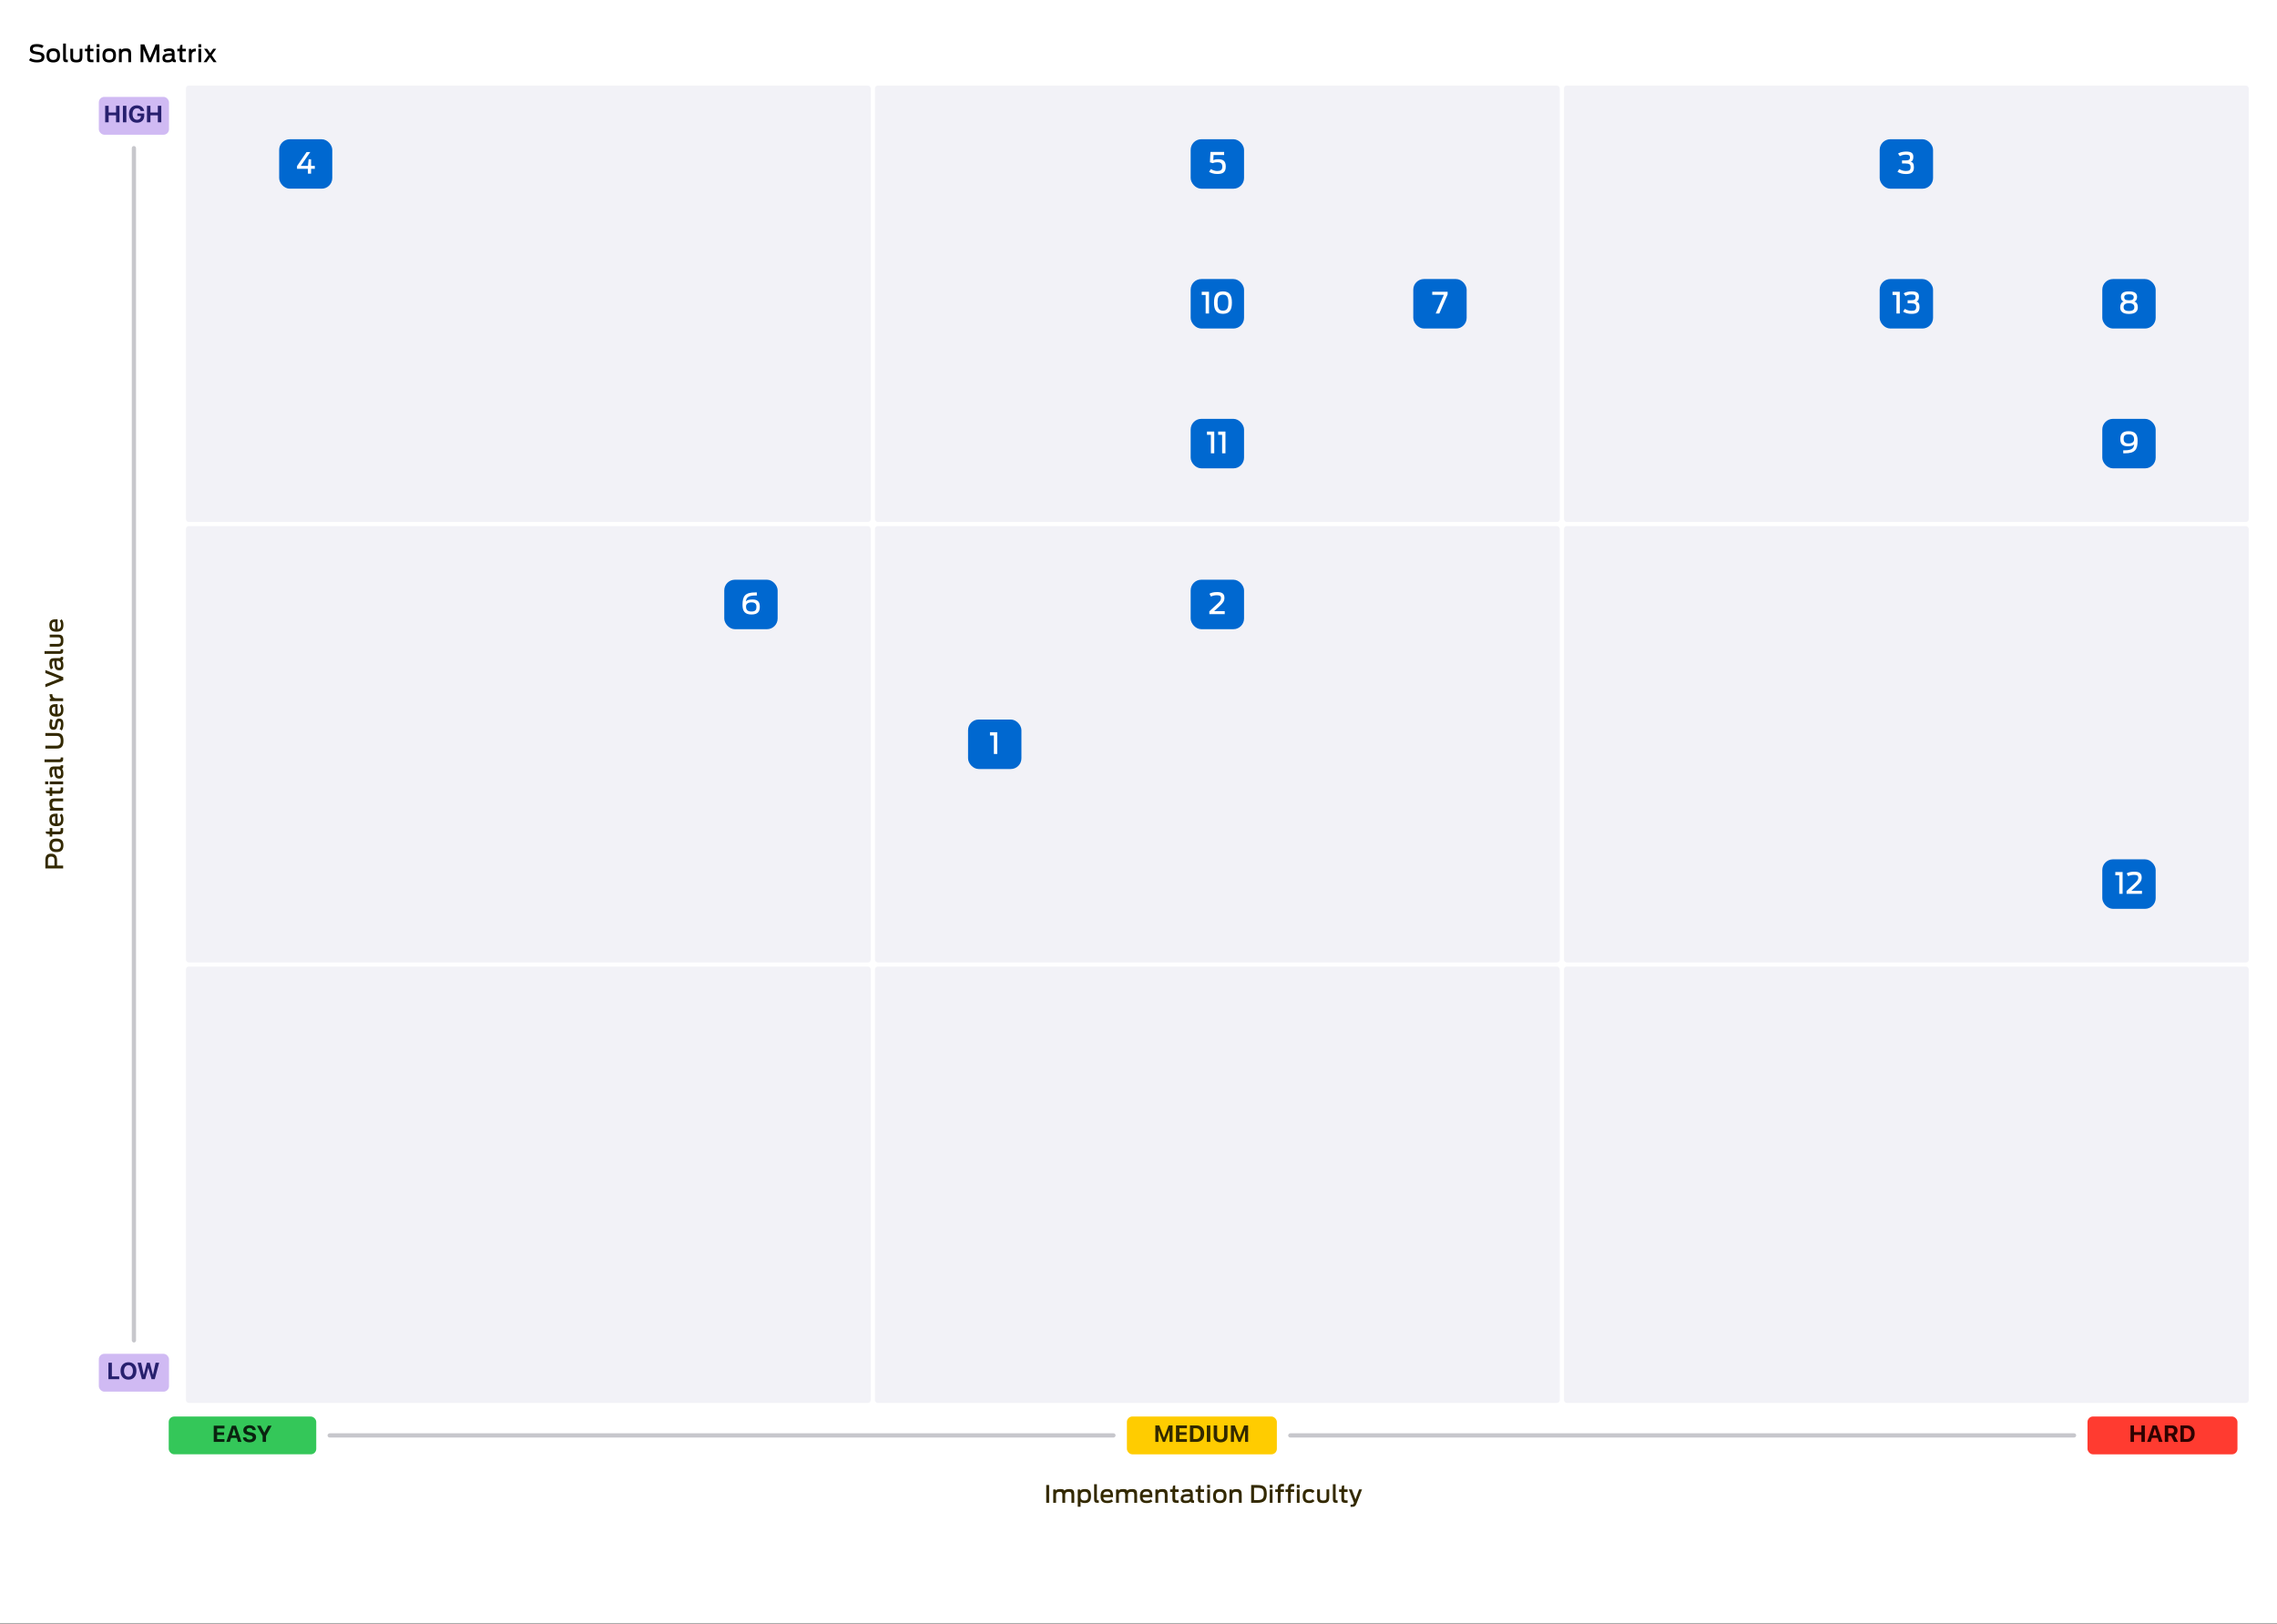
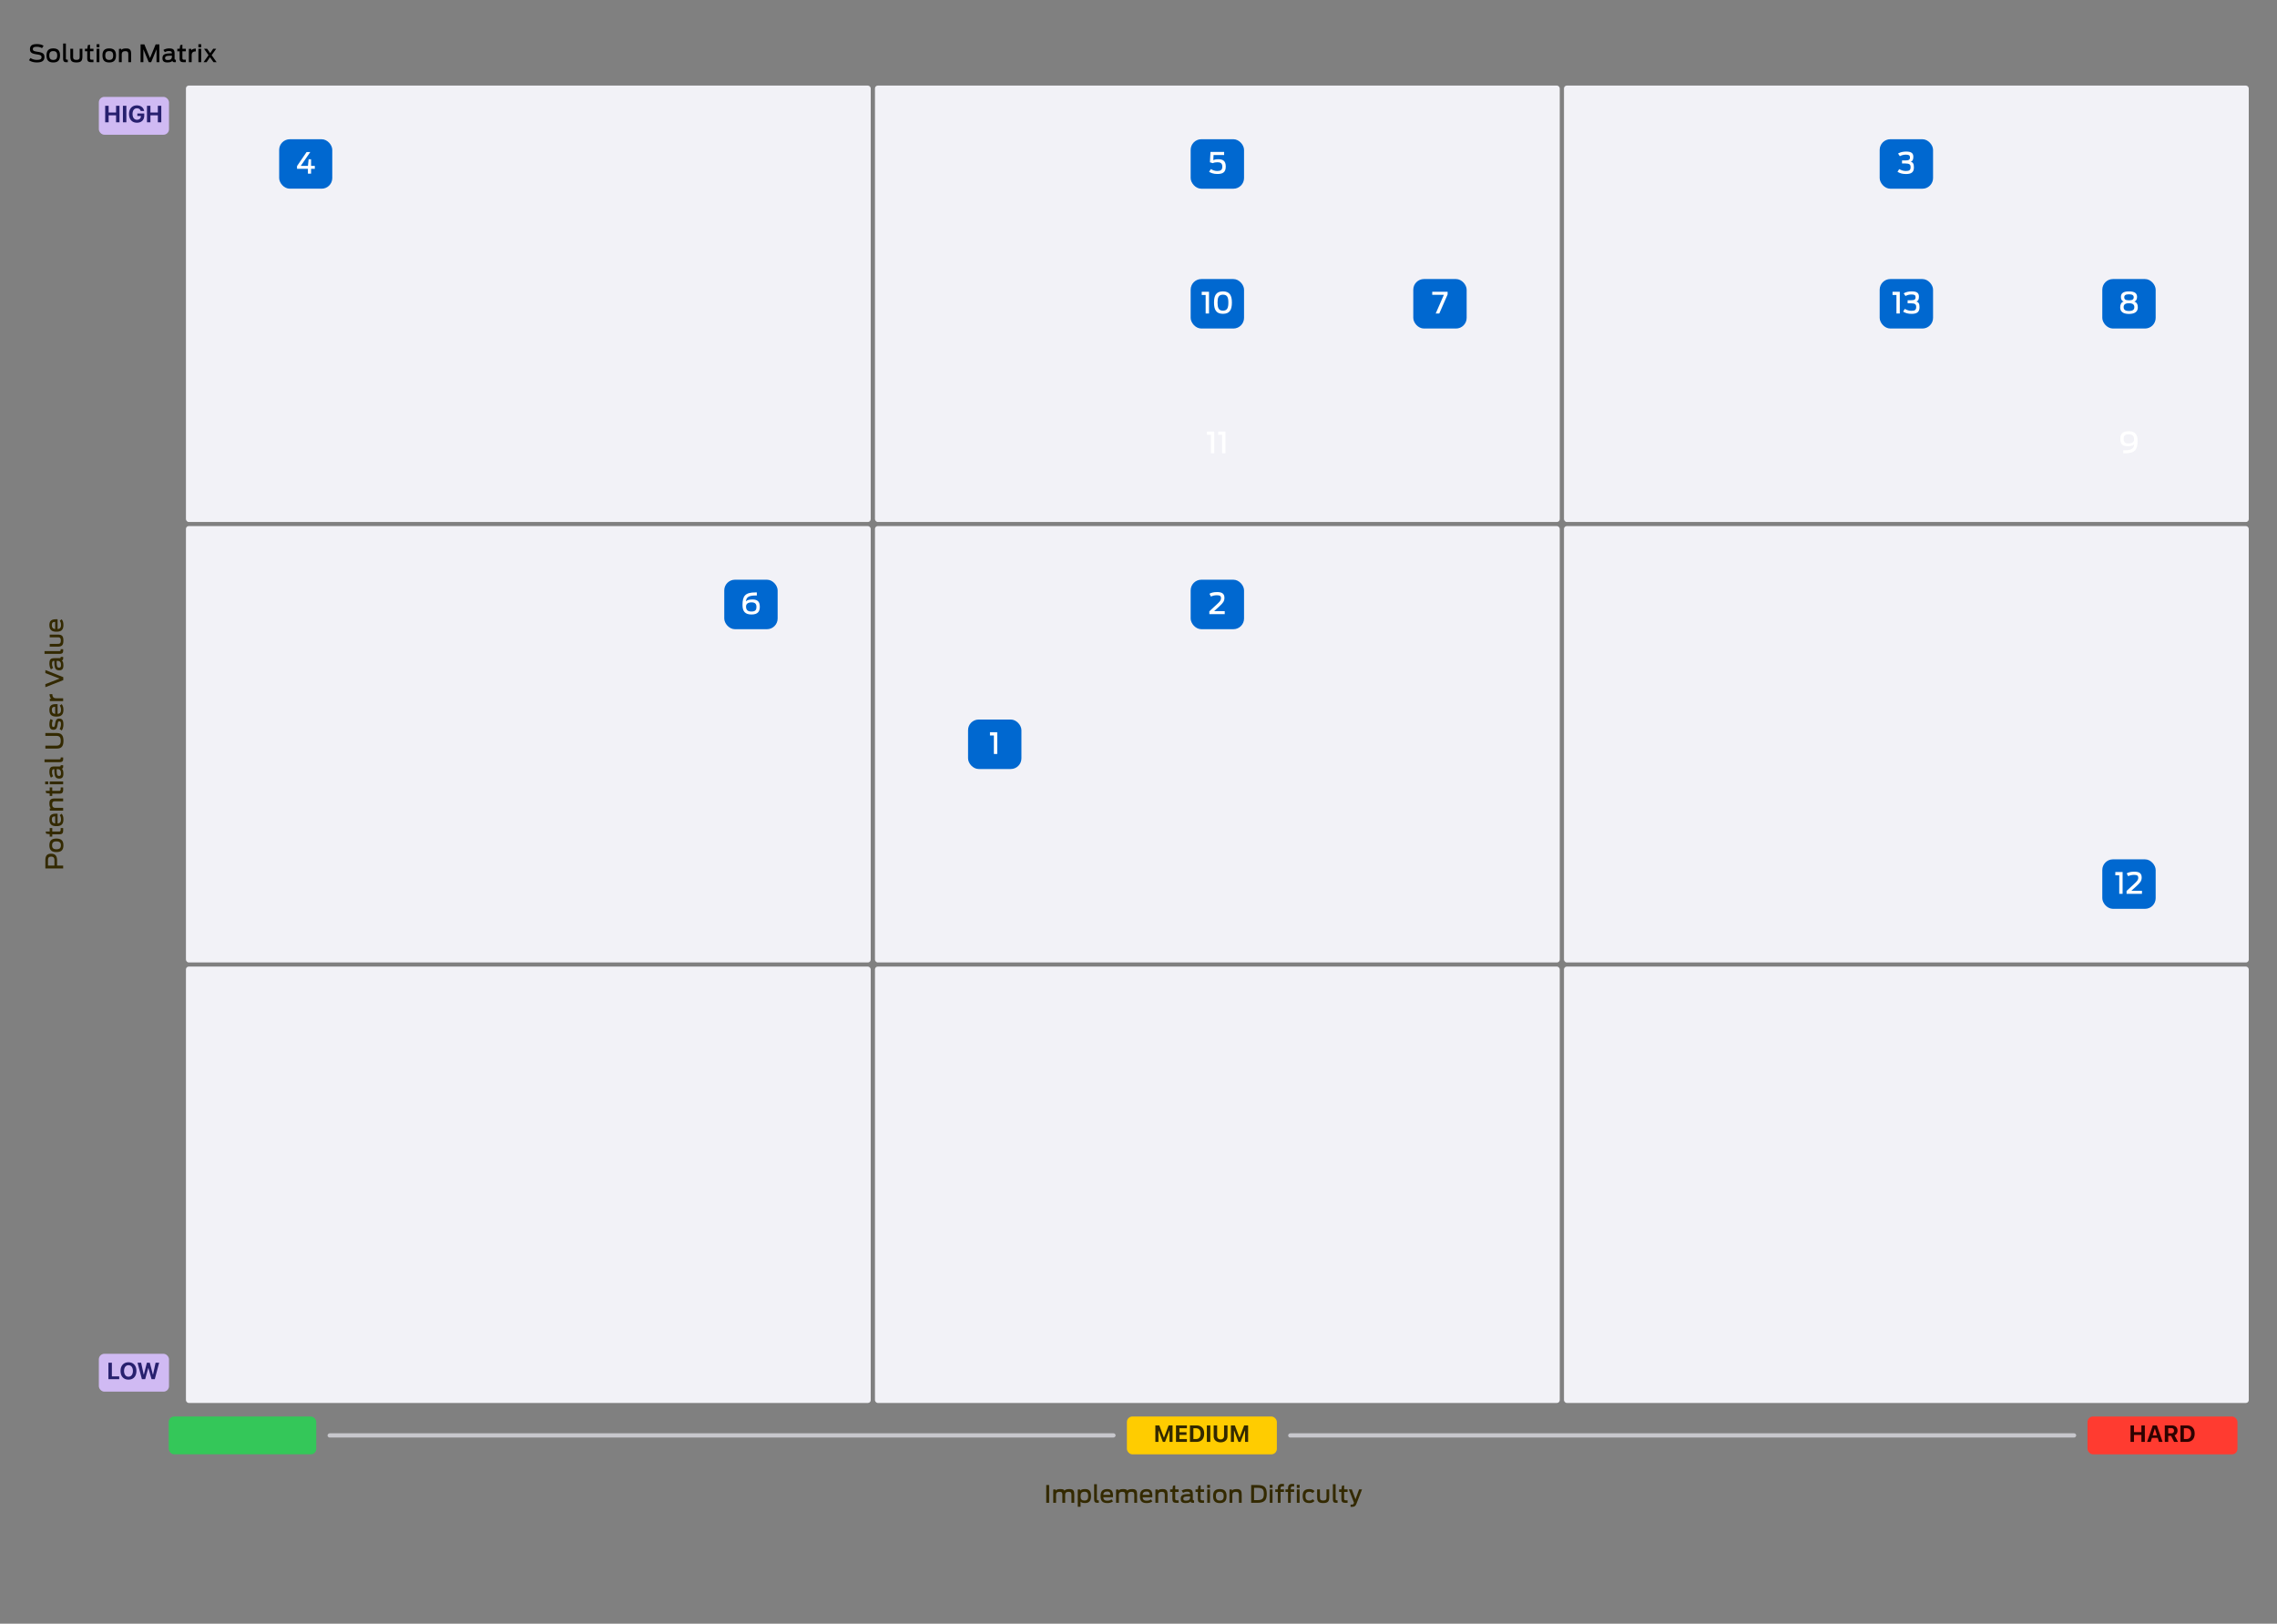
<svg xmlns="http://www.w3.org/2000/svg" width="704" height="502" fill="none">
  <rect width="100%" height="100%" fill="#808080" stroke="none" />
-   <path fill="#fff" d="M0 0h704v501.798H0z" />
  <path fill="#000" d="M11.41 19.297c-.958 0-1.781-.215-2.442-.675l.453-.69a3.49 3.49 0 0 0 1.966.578c1.106 0 1.455-.26 1.455-.853 0-.594-.557-.705-1.47-.846-1.328-.208-2.107-.438-2.107-1.596 0-1.15.705-1.58 2.137-1.58.987 0 1.64.23 2.07.519l-.482.735c-.37-.245-.987-.423-1.595-.423-.92 0-1.24.215-1.24.727 0 .557.513.66 1.44.809 1.262.2 2.137.4 2.137 1.61 0 1.106-.652 1.685-2.322 1.685Zm5.06.007c-1.5 0-2.086-.757-2.086-2.167 0-1.41.586-2.167 2.085-2.167 1.5 0 2.086.757 2.086 2.167 0 1.41-.587 2.167-2.086 2.167Zm0-.779c.912 0 1.216-.505 1.216-1.365 0-.861-.304-1.358-1.217-1.358-.92 0-1.217.497-1.217 1.358 0 .86.297 1.365 1.217 1.365Zm4.038.705c-.705 0-.994-.29-.994-1.15v-4.616h.853v4.512c0 .364.06.482.445.482h.156v.757c-.074.008-.26.015-.46.015Zm3.114.067c-1.595 0-1.877-.623-1.877-1.915v-2.315h.86v2.337c0 .624.008 1.099 1.017 1.099 1.01 0 1.01-.475 1.01-1.113v-2.323h.845v2.3c0 1.3-.26 1.93-1.855 1.93Zm2.639-3.444v-.786h.742l.156-1.113.675-.141v1.254h1.061v.787h-1.061v2.048c0 .348.044.556.579.556h.482v.765c-.119.007-.505.007-.645.007-1.032 0-1.277-.371-1.277-1.202v-2.174h-.712Zm3.617 3.37v-4.156h.854v4.156h-.854Zm-.007-4.609v-.95h.868v.95h-.868Zm3.899 4.69c-1.5 0-2.085-.757-2.085-2.167 0-1.41.586-2.167 2.085-2.167s2.085.757 2.085 2.167c0 1.41-.586 2.167-2.085 2.167Zm0-.779c.913 0 1.217-.505 1.217-1.365 0-.861-.304-1.358-1.217-1.358-.92 0-1.217.497-1.217 1.358 0 .86.297 1.365 1.217 1.365Zm3 .698v-4.104l.675-.052.075.364c.2-.245.6-.46 1.52-.46 1.292 0 1.492.697 1.492 1.729v2.523h-.86V16.87c0-.608-.06-1.039-.92-1.039-.95 0-1.114.46-1.114 1.113v2.279h-.868Zm6.692 0v-5.5h1.172l1.744 4.223 1.744-4.222h1.158v5.499h-.883V15.23l-1.662 3.993h-.742l-1.663-3.985v3.985h-.868Zm8.275.074c-1.225 0-1.507-.564-1.507-1.27 0-1.18.668-1.52 2.709-1.52h.208c-.015-.498-.149-.728-.972-.728-.512 0-.943.193-1.203.35l-.452-.676c.282-.193.964-.483 1.744-.483 1.447 0 1.714.483 1.714 1.663v1.395c0 .378.03.438.393.438v.75c-.06.014-.17.014-.356.014-.423 0-.623-.082-.735-.43-.237.319-.69.497-1.543.497Zm.148-.742c.89 0 1.262-.342 1.262-1.12v-.216h-.156c-1.633 0-1.944.185-1.944.742 0 .386.178.594.838.594Zm2.932-2.701v-.787h.742l.156-1.113.675-.141v1.254h1.061v.787h-1.06v2.048c0 .348.044.556.578.556h.482v.765c-.118.007-.504.007-.645.007-1.032 0-1.277-.371-1.277-1.202v-2.174h-.712Zm3.573 3.369v-4.104l.675-.052.09.475c.17-.282.675-.505 1.38-.52v.869c-.995.007-1.277.475-1.277 1.194v2.138h-.868Zm2.958 0v-4.156h.854v4.156h-.854Zm-.007-4.609v-.95h.868v.95h-.868Zm4.67 4.609-1.09-1.537-1.047 1.537h-.942l1.536-2.175-1.395-1.981h.957l.958 1.358.927-1.358h.935l-1.41 1.996 1.537 2.16h-.965Z" />
  <g clip-path="url(#a)">
    <path fill="#332900" d="M19.525 268.494h-5.5v-2.523c0-1.484.624-2.026 1.752-2.026 1.136 0 1.87.52 1.87 2.063v1.611h1.878v.875Zm-2.694-.875v-1.648c0-.757-.274-1.128-1.01-1.128-.749 0-.979.356-.979 1.143v1.633h1.989Zm2.776-6.269c0 1.499-.757 2.085-2.167 2.085-1.41 0-2.167-.586-2.167-2.085s.757-2.086 2.167-2.086c1.41 0 2.166.587 2.166 2.086Zm-.78 0c0-.913-.504-1.217-1.365-1.217s-1.358.304-1.358 1.217c0 .92.497 1.217 1.358 1.217.86 0 1.365-.297 1.365-1.217Zm-2.671-2.696h-.787v-.742l-1.113-.156-.141-.675h1.254v-1.062h.787v1.062h2.048c.349 0 .556-.045.556-.579v-.483h.765c.007.119.007.505.007.646 0 1.032-.37 1.277-1.202 1.277h-2.174v.712Zm3.45-5.313c0 1.737-.972 2.078-2.166 2.078-1.18 0-2.167-.371-2.167-2.063 0-1.752 1.217-1.811 2.53-1.781v3.005c.653-.052 1.061-.311 1.061-1.239 0-.66-.17-.987-.4-1.306l.6-.46c.364.475.543.972.543 1.766Zm-3.569.037c0 .861.4 1.136 1.017 1.202v-2.189c-.594.037-1.017.097-1.017.987Zm3.488-2.747H15.42l-.052-.676.364-.074c-.245-.2-.46-.601-.46-1.521 0-1.291.697-1.492 1.729-1.492h2.523v.861h-2.353c-.608 0-1.038.059-1.038.92 0 .95.46 1.113 1.113 1.113h2.278v.869Zm-3.37-4.545h-.786v-.742l-1.113-.156-.141-.675h1.254v-1.061h.787v1.061h2.048c.349 0 .556-.045.556-.579v-.482h.765c.007.119.007.504.007.645 0 1.032-.37 1.277-1.202 1.277h-2.174v.712Zm3.37-3.617h-4.156v-.854h4.156v.854Zm-4.609.007h-.95v-.868h.95v.868Zm4.683-3.268c0 1.224-.564 1.506-1.269 1.506-1.18 0-1.521-.668-1.521-2.708v-.208c-.497.015-.728.148-.728.972 0 .512.194.942.35 1.202l-.676.453c-.193-.282-.482-.965-.482-1.744 0-1.447.482-1.714 1.662-1.714h1.395c.379 0 .438-.03.438-.394h.75c.014.06.014.171.014.356 0 .423-.081.624-.43.735.319.238.497.69.497 1.544Zm-.742-.149c0-.89-.341-1.261-1.12-1.261h-.216v.156c0 1.632.186 1.944.742 1.944.386 0 .594-.178.594-.839Zm.675-4.42c0 .705-.29.995-1.15.995h-4.616v-.854h4.512c.364 0 .483-.059.483-.445v-.156h.756c.008.075.015.26.015.46Zm.09-5.599c0 2.137-1.077 2.39-2.145 2.39h-3.451v-.898h3.332c.868 0 1.425-.253 1.425-1.499 0-1.255-.535-1.522-1.425-1.522h-3.332v-.875h3.45c1.07 0 2.145.274 2.145 2.404Zm-.023-5.051c0 .631-.126 1.291-.505 1.855l-.667-.445c.296-.46.423-1.009.423-1.462 0-.668-.097-.92-.513-.92-.34 0-.408.23-.519.913-.156.994-.312 1.684-1.314 1.684-.786 0-1.231-.452-1.231-1.684 0-.646.133-1.225.37-1.633l.713.408a2.635 2.635 0 0 0-.282 1.202c0 .683.156.854.43.854.334 0 .416-.223.52-.854.17-1.031.297-1.729 1.269-1.729.95 0 1.306.52 1.306 1.811Zm.008-4.524c0 1.736-.973 2.078-2.167 2.078-1.18 0-2.167-.372-2.167-2.064 0-1.751 1.217-1.81 2.53-1.781v3.006c.653-.052 1.061-.312 1.061-1.239 0-.661-.17-.987-.4-1.307l.6-.46c.364.475.543.973.543 1.767Zm-3.57.037c0 .861.4 1.135 1.017 1.202v-2.189c-.594.037-1.017.096-1.017.987Zm3.488-2.748H15.42l-.052-.675.475-.089c-.282-.171-.505-.675-.52-1.38h.869c.007.994.475 1.276 1.195 1.276h2.137v.868Zm.037-6.478-5.536 2.182v-.943l4.408-1.714-4.408-1.7v-.942l5.536 2.196v.921Zm.037-4.546c0 1.224-.564 1.506-1.269 1.506-1.18 0-1.521-.667-1.521-2.708v-.208c-.497.015-.728.148-.728.972 0 .512.194.943.35 1.202l-.676.453c-.193-.282-.482-.965-.482-1.744 0-1.447.482-1.714 1.662-1.714h1.395c.379 0 .438-.03.438-.394h.75c.014.06.014.171.014.357 0 .423-.081.623-.43.734.319.238.497.691.497 1.544Zm-.742-.148c0-.891-.341-1.262-1.12-1.262h-.216v.156c0 1.632.186 1.944.742 1.944.386 0 .594-.178.594-.838Zm.675-4.42c0 .705-.29.994-1.15.994h-4.616v-.853h4.512c.364 0 .483-.06.483-.446v-.155h.756c.008.074.015.259.015.46Zm.067-3.114c0 1.595-.623 1.877-1.915 1.877H15.37v-.861h2.338c.623 0 1.098-.007 1.098-1.016 0-1.01-.475-1.01-1.113-1.01H15.37v-.846h2.3c1.3 0 1.93.26 1.93 1.856Zm.008-4.821c0 1.737-.973 2.078-2.167 2.078-1.18 0-2.167-.371-2.167-2.063 0-1.751 1.217-1.811 2.53-1.781v3.006c.653-.052 1.061-.312 1.061-1.24 0-.66-.17-.987-.4-1.306l.6-.46c.364.475.543.972.543 1.766Zm-3.57.038c0 .86.4 1.135 1.017 1.202v-2.189c-.594.037-1.017.096-1.017.987Z" />
  </g>
  <rect width="21.694" height="11.701" x="30.558" y="29.953" fill="#D0BAF3" rx="1.701" />
  <path fill="#27206E" d="M32.522 37.805V32.71h1.067v2.069h2.295v-2.07h1.066v5.096h-1.066v-2.147h-2.295v2.147h-1.067Zm5.481 0V32.71h1.066v5.095h-1.066Zm4.337.13c-.38 0-.72-.06-1.02-.183a2.143 2.143 0 0 1-.77-.533 2.417 2.417 0 0 1-.484-.844 3.46 3.46 0 0 1-.17-1.12v-.007c0-.546.1-1.018.297-1.416.198-.4.478-.708.84-.925.363-.219.79-.328 1.282-.328a2.6 2.6 0 0 1 1.08.215c.318.144.577.344.777.6.203.257.329.555.378.894l.007.035h-1.06l-.006-.035a1.024 1.024 0 0 0-.417-.593 1.316 1.316 0 0 0-.76-.212c-.272 0-.509.072-.709.215a1.37 1.37 0 0 0-.459.608 2.427 2.427 0 0 0-.162.932v.007c0 .275.032.524.095.745.064.219.155.406.276.561a1.216 1.216 0 0 0 1.002.48c.233 0 .44-.044.618-.134a1.03 1.03 0 0 0 .583-.935l.003-.096H42.46v-.777h2.14v.647c0 .336-.052.64-.156.91a1.915 1.915 0 0 1-.452.696 2.03 2.03 0 0 1-.717.441c-.277.102-.59.152-.935.152Zm3.1-.13V32.71h1.067v2.069h2.295v-2.07h1.066v5.096h-1.066v-2.147h-2.295v2.147H45.44Z" />
-   <rect width="1.31" height="369.916" x="40.75" y="45.147" fill="#C7C7CC" rx=".655" />
  <rect width="21.694" height="11.701" x="30.558" y="418.555" fill="#D0BAF3" rx="1.701" />
  <path fill="#27206E" d="M33.522 426.406v-5.095h1.067v4.216h2.267v.879h-3.334Zm6.205.131c-.504 0-.94-.108-1.307-.325a2.194 2.194 0 0 1-.85-.929c-.198-.4-.297-.874-.297-1.423v-.007c0-.55.1-1.025.3-1.423a2.2 2.2 0 0 1 .855-.925c.367-.216.8-.324 1.299-.324.501 0 .934.108 1.3.324.366.217.65.525.85.925.2.401.3.875.3 1.423v.007c0 .549-.1 1.023-.3 1.423-.198.401-.48.71-.847.929-.367.217-.802.325-1.303.325Zm0-.904c.275 0 .515-.073.72-.219.205-.146.363-.352.473-.618a2.38 2.38 0 0 0 .17-.936v-.007c0-.36-.057-.672-.17-.935a1.373 1.373 0 0 0-.473-.615 1.208 1.208 0 0 0-.72-.219c-.276 0-.516.073-.72.219a1.395 1.395 0 0 0-.477.615c-.113.263-.17.575-.17.935v.007c0 .358.056.67.166.936.113.266.271.472.473.618.205.146.448.219.728.219Zm4.146.773-1.349-5.095h1.109l.794 3.641h.057l.928-3.641h.9l.947 3.641h.056l.788-3.641h1.102l-1.353 5.095h-1l-.963-3.432h-.056l-.954 3.432h-1.006Z" />
  <rect width="211.72" height="134.919" x="57.49" y="26.461" fill="#F2F2F7" rx=".873" />
  <rect width="16.418" height="15.284" x="86.314" y="43.053" fill="#0068D0" rx="3.284" />
  <path fill="#fff" d="M91.834 52.187v-.84l2.962-4.343h1.137l-2.944 4.28h2.222l.217-2.04h.75v2.04h1.155v.903h-1.156v1.508h-.975v-1.508h-3.368Z" />
  <rect width="211.72" height="134.919" x="270.52" y="26.461" fill="#F2F2F7" rx=".873" />
  <rect width="16.501" height="15.3" x="368.129" y="43.045" fill="#0068D0" rx="3.3" />
  <path fill="#fff" d="M376.342 53.795c-1.153 0-1.915-.318-2.514-.68l.535-.845c.545.3 1.126.6 1.952.6.889 0 1.606-.21 1.606-1.344 0-1.125-.653-1.361-1.534-1.361-.617 0-1.016.09-1.416.281l-.889-.272.173-3.204h4.22v.953h-3.268l-.081 1.57c.308-.145.844-.263 1.515-.263 1.289 0 2.342.363 2.342 2.26 0 1.933-1.116 2.305-2.641 2.305Z" />
  <rect width="16.501" height="15.3" x="368.129" y="86.272" fill="#0068D0" rx="3.3" />
  <path fill="#fff" d="M372.764 96.922v-5.718h-1.216v-1.007h2.251v6.725h-1.035Zm5.352.1c-2.132 0-2.768-1.307-2.768-3.467 0-2.17.636-3.467 2.768-3.467 2.106 0 2.759 1.298 2.759 3.467 0 2.16-.653 3.467-2.759 3.467Zm0-.971c1.389 0 1.67-.999 1.67-2.496 0-1.516-.281-2.45-1.67-2.45-1.397 0-1.679.934-1.679 2.45 0 1.497.282 2.496 1.679 2.496Z" />
  <rect width="16.501" height="15.3" x="436.956" y="86.272" fill="#0068D0" rx="3.3" />
  <path fill="#fff" d="m443.888 96.922 2.532-5.772h-3.603v-.953h4.756v.826l-2.577 5.899h-1.108Z" />
-   <rect width="16.501" height="15.3" x="368.129" y="129.498" fill="#0068D0" rx="3.3" />
  <path fill="#fff" d="M374.386 140.148v-5.717h-1.216v-1.008h2.251v6.725h-1.035Zm3.465 0v-5.717h-1.217v-1.008h2.251v6.725h-1.034Z" />
  <rect width="211.72" height="134.919" x="483.549" y="26.461" fill="#F2F2F7" rx=".873" />
  <rect width="16.501" height="15.3" x="581.159" y="43.045" fill="#0068D0" rx="3.3" />
  <path fill="#fff" d="M589.301 53.804c-1.098 0-1.833-.209-2.632-.68l.526-.845c.708.39 1.307.59 2.051.59 1.035 0 1.471-.263 1.471-1.188 0-.79-.3-1.135-1.598-1.135h-1.052v-.944h1.034c1.08 0 1.425-.236 1.425-.935 0-.644-.336-.853-1.298-.853-.626 0-1.343.182-1.824.472l-.563-.817c.654-.408 1.57-.608 2.478-.608 1.479 0 2.242.409 2.242 1.598 0 .916-.245 1.37-.808 1.542.717.173.989.672.989 1.761 0 1.597-.944 2.042-2.441 2.042Z" />
  <rect width="16.501" height="15.3" x="581.159" y="86.272" fill="#0068D0" rx="3.3" />
  <path fill="#fff" d="M586.343 96.922v-5.718h-1.216v-1.007h2.251v6.725h-1.035Zm4.69.109c-1.098 0-1.833-.209-2.632-.68l.527-.845c.707.39 1.306.59 2.051.59 1.034 0 1.47-.263 1.47-1.189 0-.79-.3-1.134-1.597-1.134h-1.053v-.944h1.034c1.08 0 1.425-.236 1.425-.935 0-.644-.335-.853-1.297-.853-.627 0-1.344.181-1.825.472l-.562-.817c.653-.408 1.57-.608 2.477-.608 1.48 0 2.242.408 2.242 1.597 0 .917-.245 1.37-.808 1.543.717.172.989.672.989 1.76 0 1.598-.943 2.043-2.441 2.043Z" />
  <rect width="16.501" height="15.3" x="649.986" y="86.272" fill="#0068D0" rx="3.3" />
  <path fill="#fff" d="M658.233 97.058c-1.997 0-2.714-.853-2.714-2.024 0-.862.282-1.57 1.08-1.806-.68-.245-.853-.78-.853-1.443 0-.953.527-1.697 2.487-1.697 1.978 0 2.496.753 2.496 1.697 0 .663-.209 1.234-.863 1.443.826.245 1.099.944 1.099 1.806 0 1.17-.726 2.024-2.732 2.024Zm0-.908c1.18 0 1.661-.426 1.661-1.198 0-.78-.481-1.207-1.661-1.207-1.18 0-1.652.427-1.652 1.207 0 .772.472 1.198 1.652 1.198Zm0-3.294c1.107 0 1.47-.336 1.47-.944 0-.59-.363-.926-1.47-.926s-1.461.336-1.461.926c0 .608.354.944 1.461.944Z" />
-   <rect width="16.501" height="15.3" x="649.986" y="129.498" fill="#0068D0" rx="3.3" />
  <path fill="#fff" d="M656.462 140.148v-.925h.49c2.496 0 2.778-.899 2.886-1.843-.344.418-1.007.59-2.042.59-1.724 0-2.241-.898-2.241-2.269 0-1.479.644-2.386 2.568-2.386s2.777.907 2.777 2.922c0 2.795-.789 3.911-3.975 3.911h-.463Zm1.643-3.04c1.044 0 1.706-.417 1.706-1.28 0-1.152-.608-1.551-1.688-1.551-1.243 0-1.534.553-1.534 1.415 0 .863.336 1.416 1.516 1.416Z" />
  <rect width="211.72" height="134.919" x="57.49" y="162.646" fill="#F2F2F7" rx=".873" />
  <rect width="16.501" height="15.3" x="223.927" y="179.23" fill="#0068D0" rx="3.3" />
  <path fill="#fff" d="M232.345 189.981c-1.924 0-2.777-.908-2.777-2.923 0-2.795.799-3.902 3.975-3.902h.454v.953h-.481c-2.478 0-2.777.889-2.886 1.833.336-.417 1.007-.599 2.042-.599 1.724 0 2.241.853 2.241 2.269 0 1.479-.644 2.369-2.568 2.369Zm.009-.917c1.234 0 1.525-.554 1.525-1.416 0-.862-.336-1.416-1.525-1.416-1.044 0-1.697.418-1.697 1.289 0 1.144.608 1.543 1.697 1.543Z" />
  <rect width="211.72" height="134.919" x="270.52" y="162.646" fill="#F2F2F7" rx=".873" />
  <rect width="16.501" height="15.3" x="368.129" y="179.23" fill="#0068D0" rx="3.3" />
  <path fill="#fff" d="M373.897 189.881v-.88l2.232-2.061c.998-.925 1.389-1.316 1.389-2.014 0-.618-.318-.899-1.289-.899-.699 0-1.407.182-1.824.409l-.472-.863c.635-.345 1.27-.526 2.396-.526 1.488 0 2.241.508 2.241 1.779 0 1.025-.435 1.597-1.551 2.623l-1.643 1.506h3.285v.926h-4.764Z" />
  <rect width="16.501" height="15.3" x="299.302" y="222.457" fill="#0068D0" rx="3.3" />
  <path fill="#fff" d="M307.291 233.107v-5.717h-1.216v-1.008h2.251v6.725h-1.035Z" />
  <rect width="211.72" height="134.919" x="483.549" y="162.646" fill="#F2F2F7" rx=".873" />
  <rect width="16.501" height="15.3" x="649.986" y="265.684" fill="#0068D0" rx="3.3" />
  <path fill="#fff" d="M655.228 276.334v-5.718h-1.216v-1.007h2.251v6.725h-1.035Zm2.258 0v-.88l2.232-2.061c.999-.925 1.389-1.315 1.389-2.014 0-.617-.318-.899-1.289-.899-.699 0-1.407.182-1.824.409l-.472-.863c.635-.344 1.271-.526 2.396-.526 1.488 0 2.242.508 2.242 1.779 0 1.025-.436 1.597-1.552 2.623l-1.643 1.506h3.285v.926h-4.764Z" />
  <rect width="211.72" height="134.919" x="57.49" y="298.83" fill="#F2F2F7" rx=".873" />
  <rect width="211.72" height="134.919" x="270.52" y="298.83" fill="#F2F2F7" rx=".873" />
  <rect width="211.72" height="134.919" x="483.549" y="298.83" fill="#F2F2F7" rx=".873" />
  <rect width="45.612" height="11.674" x="52.166" y="437.953" fill="#34C759" rx="1.674" />
-   <path fill="#0A2410" d="M66.08 445.791v-5.012h3.32v.865h-2.27v1.208h2.143v.806H67.13v1.268h2.27v.865h-3.32Zm3.888 0 1.74-5.012h.892v1h-.305l-1.226 4.012h-1.102Zm.93-1.216.257-.785h2.317l.257.785H70.9Zm2.682 1.216-1.223-4.012v-1h.584l1.743 5.012H73.58Zm3.568.129c-.398 0-.745-.061-1.039-.181a1.656 1.656 0 0 1-.694-.507 1.416 1.416 0 0 1-.282-.775l-.003-.055h1.01l.004.034a.567.567 0 0 0 .153.33.92.92 0 0 0 .361.219c.15.053.323.08.518.08.187 0 .352-.028.493-.083a.78.78 0 0 0 .33-.23.523.523 0 0 0 .122-.34v-.003a.468.468 0 0 0-.202-.396c-.132-.1-.354-.182-.667-.247l-.528-.108c-.52-.106-.9-.281-1.136-.524-.236-.243-.354-.555-.354-.935v-.003c0-.31.082-.581.247-.813.164-.231.39-.411.677-.538.287-.13.616-.195.986-.195.39 0 .723.064 1 .191.281.125.5.298.657.518.158.217.247.466.268.747l.003.045h-.986l-.007-.042a.622.622 0 0 0-.153-.316.785.785 0 0 0-.32-.212 1.234 1.234 0 0 0-.462-.08c-.17 0-.321.026-.451.077a.688.688 0 0 0-.302.215.503.503 0 0 0-.108.323v.003a.49.49 0 0 0 .195.4c.132.102.345.183.639.243l.531.108c.354.072.643.169.865.292.225.122.39.276.497.462.106.185.16.408.16.67v.003a1.5 1.5 0 0 1-.247.862 1.596 1.596 0 0 1-.698.563c-.301.132-.66.198-1.077.198Zm4.047-.129v-1.872l-1.743-3.14h1.135l1.105 2.108h.063l1.1-2.108h1.136l-1.747 3.14v1.872h-1.049Z" />
  <rect width="1.31" height="243.649" x="101.27" y="444.445" fill="#C7C7CC" rx=".655" transform="rotate(-90 101.27 444.445)" />
  <rect width="46.365" height="11.701" x="348.412" y="437.939" fill="#FC0" rx="1.701" />
  <path fill="#332900" d="M357.213 445.791v-5.095h1.221l1.409 3.729h.064l1.405-3.729h1.222v5.095h-.95v-3.467h-.526l1.017-1.487-1.868 4.954h-.667l-1.865-4.954 1.014 1.487h-.526v3.467h-.95Zm6.377 0v-5.095h3.376v.879h-2.309v1.229h2.178v.819h-2.178v1.289h2.309v.879h-3.376Zm4.316 0v-5.095h2.005c.506 0 .937.099 1.293.297.355.195.627.48.815.854.189.374.283.827.283 1.359v.007c0 .549-.094 1.015-.283 1.399a1.979 1.979 0 0 1-.812.879c-.355.2-.787.3-1.296.3h-2.005Zm1.066-.879h.77c.315 0 .582-.065.801-.194a1.23 1.23 0 0 0 .498-.569c.116-.252.173-.558.173-.918v-.007c0-.351-.059-.648-.176-.893a1.231 1.231 0 0 0-.505-.562 1.533 1.533 0 0 0-.791-.194h-.77v3.337Zm4.16.879v-5.095h1.067v5.095h-1.067Zm4.252.131c-.435 0-.813-.079-1.133-.237a1.798 1.798 0 0 1-.742-.66 1.854 1.854 0 0 1-.261-.992v-3.337h1.066v3.241c0 .219.041.41.124.572a.92.92 0 0 0 .364.375c.16.089.354.134.582.134.228 0 .421-.045.579-.134a.895.895 0 0 0 .364-.375c.082-.162.123-.353.123-.572v-3.241h1.067v3.337c0 .376-.087.707-.262.992a1.736 1.736 0 0 1-.737.66c-.318.158-.696.237-1.134.237Zm3.186-.131v-5.095h1.221l1.409 3.729h.064l1.405-3.729h1.222v5.095h-.95v-3.467h-.526l1.017-1.487-1.868 4.954h-.667l-1.865-4.954 1.014 1.487h-.526v3.467h-.95Z" />
  <rect width="1.31" height="243.649" x="398.27" y="444.445" fill="#C7C7CC" rx=".655" transform="rotate(-90 398.27 444.445)" />
  <rect width="46.365" height="11.701" x="645.412" y="437.939" fill="#FF3B30" rx="1.701" />
  <path fill="#2E0200" d="M658.712 445.791v-5.095h1.067v2.069h2.295v-2.069h1.066v5.095h-1.066v-2.147h-2.295v2.147h-1.067Zm5.117 0 1.769-5.095h.908v1.017h-.311l-1.246 4.078h-1.12Zm.947-1.236.261-.798h2.355l.261.798h-2.877Zm2.725 1.236-1.243-4.078v-1.017h.594l1.772 5.095h-1.123Zm1.805 0v-5.095h2.122c.386 0 .715.066.986.198.273.129.48.315.621.558.144.242.215.53.215.865v.007c0 .327-.081.621-.243.882-.16.259-.386.446-.678.562l1.073 2.023h-1.207l-.95-1.864h-.872v1.864h-1.067Zm1.067-2.641h.939c.266 0 .473-.071.621-.212.151-.144.226-.341.226-.593v-.007c0-.247-.076-.444-.229-.59-.153-.146-.364-.219-.632-.219h-.925v1.621Zm3.771 2.641v-5.095h2.006c.506 0 .937.099 1.292.297.356.195.628.48.816.854.188.374.282.827.282 1.359v.007c0 .549-.094 1.015-.282 1.399a1.984 1.984 0 0 1-.812.879c-.356.2-.788.3-1.296.3h-2.006Zm1.067-.879h.769c.316 0 .583-.065.802-.194a1.23 1.23 0 0 0 .498-.569c.115-.252.173-.558.173-.918v-.007c0-.351-.059-.648-.177-.893a1.22 1.22 0 0 0-.505-.562 1.53 1.53 0 0 0-.791-.194h-.769v3.337Z" />
  <path fill="#332900" d="M323.481 464.625v-5.499h.891v5.499h-.891Zm2.157 0v-4.104l.675-.052.074.364c.171-.253.594-.46 1.477-.46.839 0 1.128.207 1.247.489.2-.282.66-.489 1.573-.489 1.291 0 1.455.697 1.455 1.729v2.523h-.869v-2.352c0-.609-.014-1.039-.875-1.039-.95 0-1.076.46-1.076 1.113v2.278h-.861v-2.352c0-.609-.023-1.039-.883-1.039-.95 0-1.069.46-1.069 1.113v2.278h-.868Zm7.581 1.224v-5.328l.675-.052.074.401c.223-.312.668-.497 1.581-.497 1.402 0 1.774.92 1.774 2.167 0 1.239-.386 2.152-1.819 2.152-.823 0-1.217-.156-1.417-.453v1.61h-.868Zm2.129-1.936c.876 0 1.099-.527 1.099-1.344 0-.816-.208-1.365-1.099-1.365-.92 0-1.261.378-1.261 1.365 0 .98.312 1.344 1.261 1.344Zm3.925.719c-.705 0-.994-.289-.994-1.15v-4.616h.853v4.512c0 .364.059.483.445.483h.156v.757c-.074.007-.26.014-.46.014Zm3.078.075c-1.736 0-2.078-.973-2.078-2.167 0-1.18.371-2.167 2.063-2.167 1.752 0 1.811 1.217 1.781 2.53h-3.005c.052.653.312 1.062 1.239 1.062.661 0 .987-.171 1.306-.401l.46.601c-.474.364-.972.542-1.766.542Zm-.037-3.57c-.861 0-1.135.401-1.202 1.017h2.189c-.037-.594-.096-1.017-.987-1.017Zm2.748 3.488v-4.104l.675-.052.074.364c.171-.253.594-.46 1.477-.46.838 0 1.128.207 1.247.489.2-.282.66-.489 1.573-.489 1.291 0 1.454.697 1.454 1.729v2.523h-.868v-2.352c0-.609-.015-1.039-.876-1.039-.949 0-1.076.46-1.076 1.113v2.278h-.86v-2.352c0-.609-.023-1.039-.884-1.039-.949 0-1.068.46-1.068 1.113v2.278h-.868Zm9.458.082c-1.737 0-2.078-.973-2.078-2.167 0-1.18.371-2.167 2.063-2.167 1.752 0 1.811 1.217 1.781 2.53h-3.005c.052.653.311 1.062 1.239 1.062.66 0 .987-.171 1.306-.401l.46.601c-.475.364-.972.542-1.766.542Zm-.037-3.57c-.861 0-1.136.401-1.202 1.017h2.189c-.037-.594-.097-1.017-.987-1.017Zm2.747 3.488v-4.104l.676-.052.074.364c.2-.245.601-.46 1.521-.46 1.291 0 1.492.697 1.492 1.729v2.523h-.861v-2.352c0-.609-.059-1.039-.92-1.039-.95 0-1.113.46-1.113 1.113v2.278h-.869Zm4.545-3.369v-.787h.742l.156-1.113.675-.141v1.254h1.061v.787h-1.061v2.048c0 .349.044.557.579.557h.482v.764c-.119.007-.504.007-.645.007-1.032 0-1.277-.371-1.277-1.202v-2.174h-.712Zm4.776 3.443c-1.224 0-1.506-.564-1.506-1.269 0-1.18.668-1.521 2.708-1.521h.208c-.015-.497-.148-.727-.972-.727-.512 0-.942.193-1.202.348l-.453-.675c.282-.193.965-.482 1.744-.482 1.447 0 1.714.482 1.714 1.662v1.395c0 .379.03.438.394.438v.75c-.06.014-.171.014-.357.014-.423 0-.623-.081-.734-.43-.238.319-.69.497-1.544.497Zm.149-.742c.89 0 1.261-.341 1.261-1.12v-.216h-.156c-1.632 0-1.944.186-1.944.742 0 .386.178.594.839.594Zm2.931-2.701v-.787h.742l.156-1.113.676-.141v1.254h1.061v.787h-1.061v2.048c0 .349.044.557.578.557h.483v.764c-.119.007-.505.007-.646.007-1.031 0-1.276-.371-1.276-1.202v-2.174h-.713Zm3.618 3.369v-4.156h.853v4.156h-.853Zm-.007-4.609v-.949h.868v.949h-.868Zm3.899 4.691c-1.499 0-2.086-.757-2.086-2.167 0-1.41.587-2.167 2.086-2.167 1.499 0 2.085.757 2.085 2.167 0 1.41-.586 2.167-2.085 2.167Zm0-.78c.912 0 1.217-.504 1.217-1.365s-.305-1.358-1.217-1.358c-.921 0-1.217.497-1.217 1.358 0 .861.296 1.365 1.217 1.365Zm3 .698v-4.104l.675-.052.074.364c.201-.245.601-.46 1.521-.46 1.292 0 1.492.697 1.492 1.729v2.523h-.861v-2.352c0-.609-.059-1.039-.92-1.039-.95 0-1.113.46-1.113 1.113v2.278h-.868Zm6.692 0v-5.499h1.877c2.123 0 2.946.594 2.946 2.746 0 2.115-.883 2.753-3.005 2.753h-1.818Zm.898-.831h.964c1.618 0 2.056-.512 2.056-1.922 0-1.425-.364-1.893-2.026-1.893h-.994v3.815Zm4.848.831v-4.156h.853v4.156h-.853Zm-.008-4.609v-.949h.869v.949h-.869Zm1.71 1.24v-.787h.787v-.304c0-.868.297-1.395 1.395-1.395.193 0 .416 0 .505.007v.75h-.394c-.526 0-.653.252-.653.638v.304h1.047v.787h-1.047v3.369h-.853v-3.369h-.787Zm3.16 0v-.787h.787v-.304c0-.868.297-1.395 1.395-1.395.193 0 .416 0 .505.007v.75h-.393c-.527 0-.653.252-.653.638v.304h1.046v.787h-1.046v3.369h-.854v-3.369h-.787Zm3.509 3.369v-4.156h.854v4.156h-.854Zm-.007-4.609v-.949h.868v.949h-.868Zm3.869 4.683c-1.632 0-2.055-.898-2.055-2.159 0-1.255.415-2.167 2.093-2.167.742 0 1.246.259 1.588.645l-.631.594c-.186-.193-.445-.401-.957-.401-.958 0-1.225.512-1.225 1.351s.252 1.365 1.225 1.365c.43 0 .697-.133 1.001-.415l.579.549c-.445.416-.853.638-1.618.638Zm4.298 0c-1.595 0-1.877-.623-1.877-1.914v-2.316h.861v2.338c0 .623.007 1.098 1.016 1.098 1.01 0 1.01-.475 1.01-1.113v-2.323h.846v2.301c0 1.298-.26 1.929-1.856 1.929Zm3.982-.067c-.705 0-.994-.289-.994-1.15v-4.616h.853v4.512c0 .364.059.483.445.483h.156v.757c-.074.007-.26.014-.46.014Zm.918-3.376v-.787h.742l.156-1.113.676-.141v1.254h1.061v.787h-1.061v2.048c0 .349.044.557.578.557h.483v.764c-.119.007-.505.007-.646.007-1.031 0-1.276-.371-1.276-1.202v-2.174h-.713Zm3.946 4.616c-.081 0-.289 0-.386-.008v-.69h.312c.423 0 .557-.067.646-.341l.096-.267-1.596-4.097h.921l1.143 3.058 1.113-3.058h.905l-1.729 4.453c-.252.683-.601.95-1.425.95Z" />
  <defs>
    <clipPath id="a">
      <rect width="407.288" height="16.588" x="8.731" y="433.75" fill="#fff" rx=".873" transform="rotate(-90 8.73 433.75)" />
    </clipPath>
  </defs>
</svg>